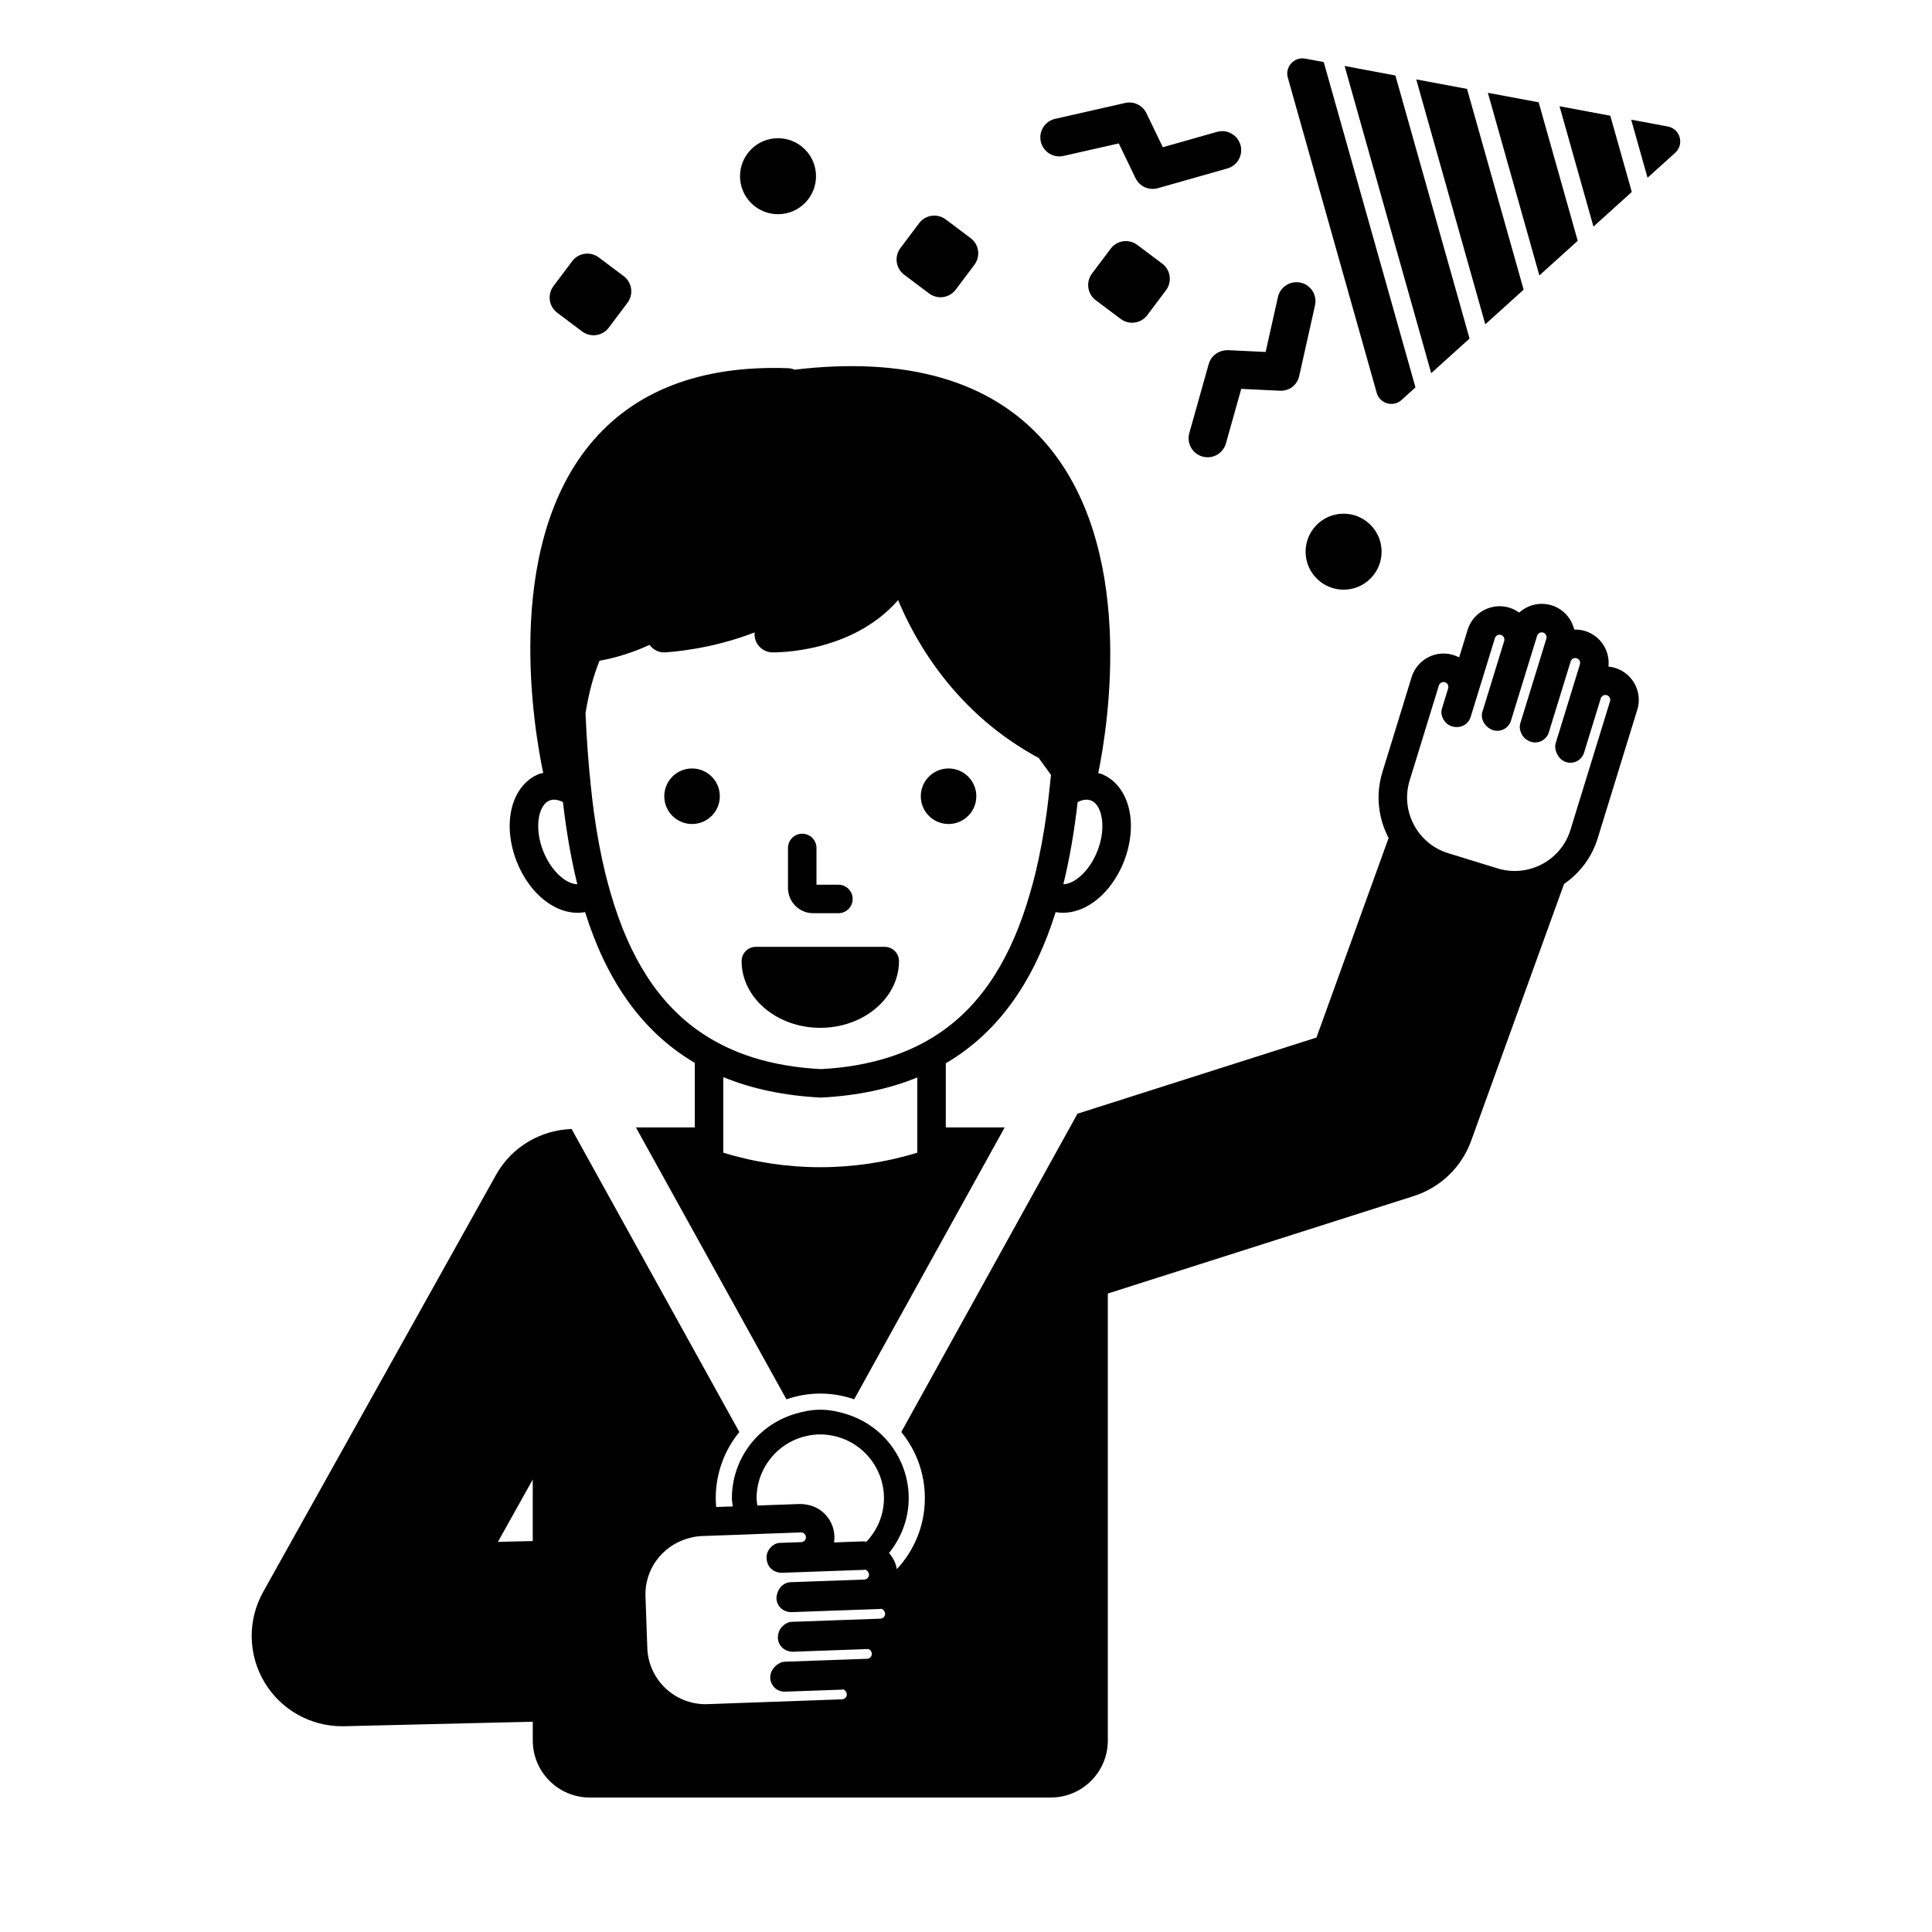
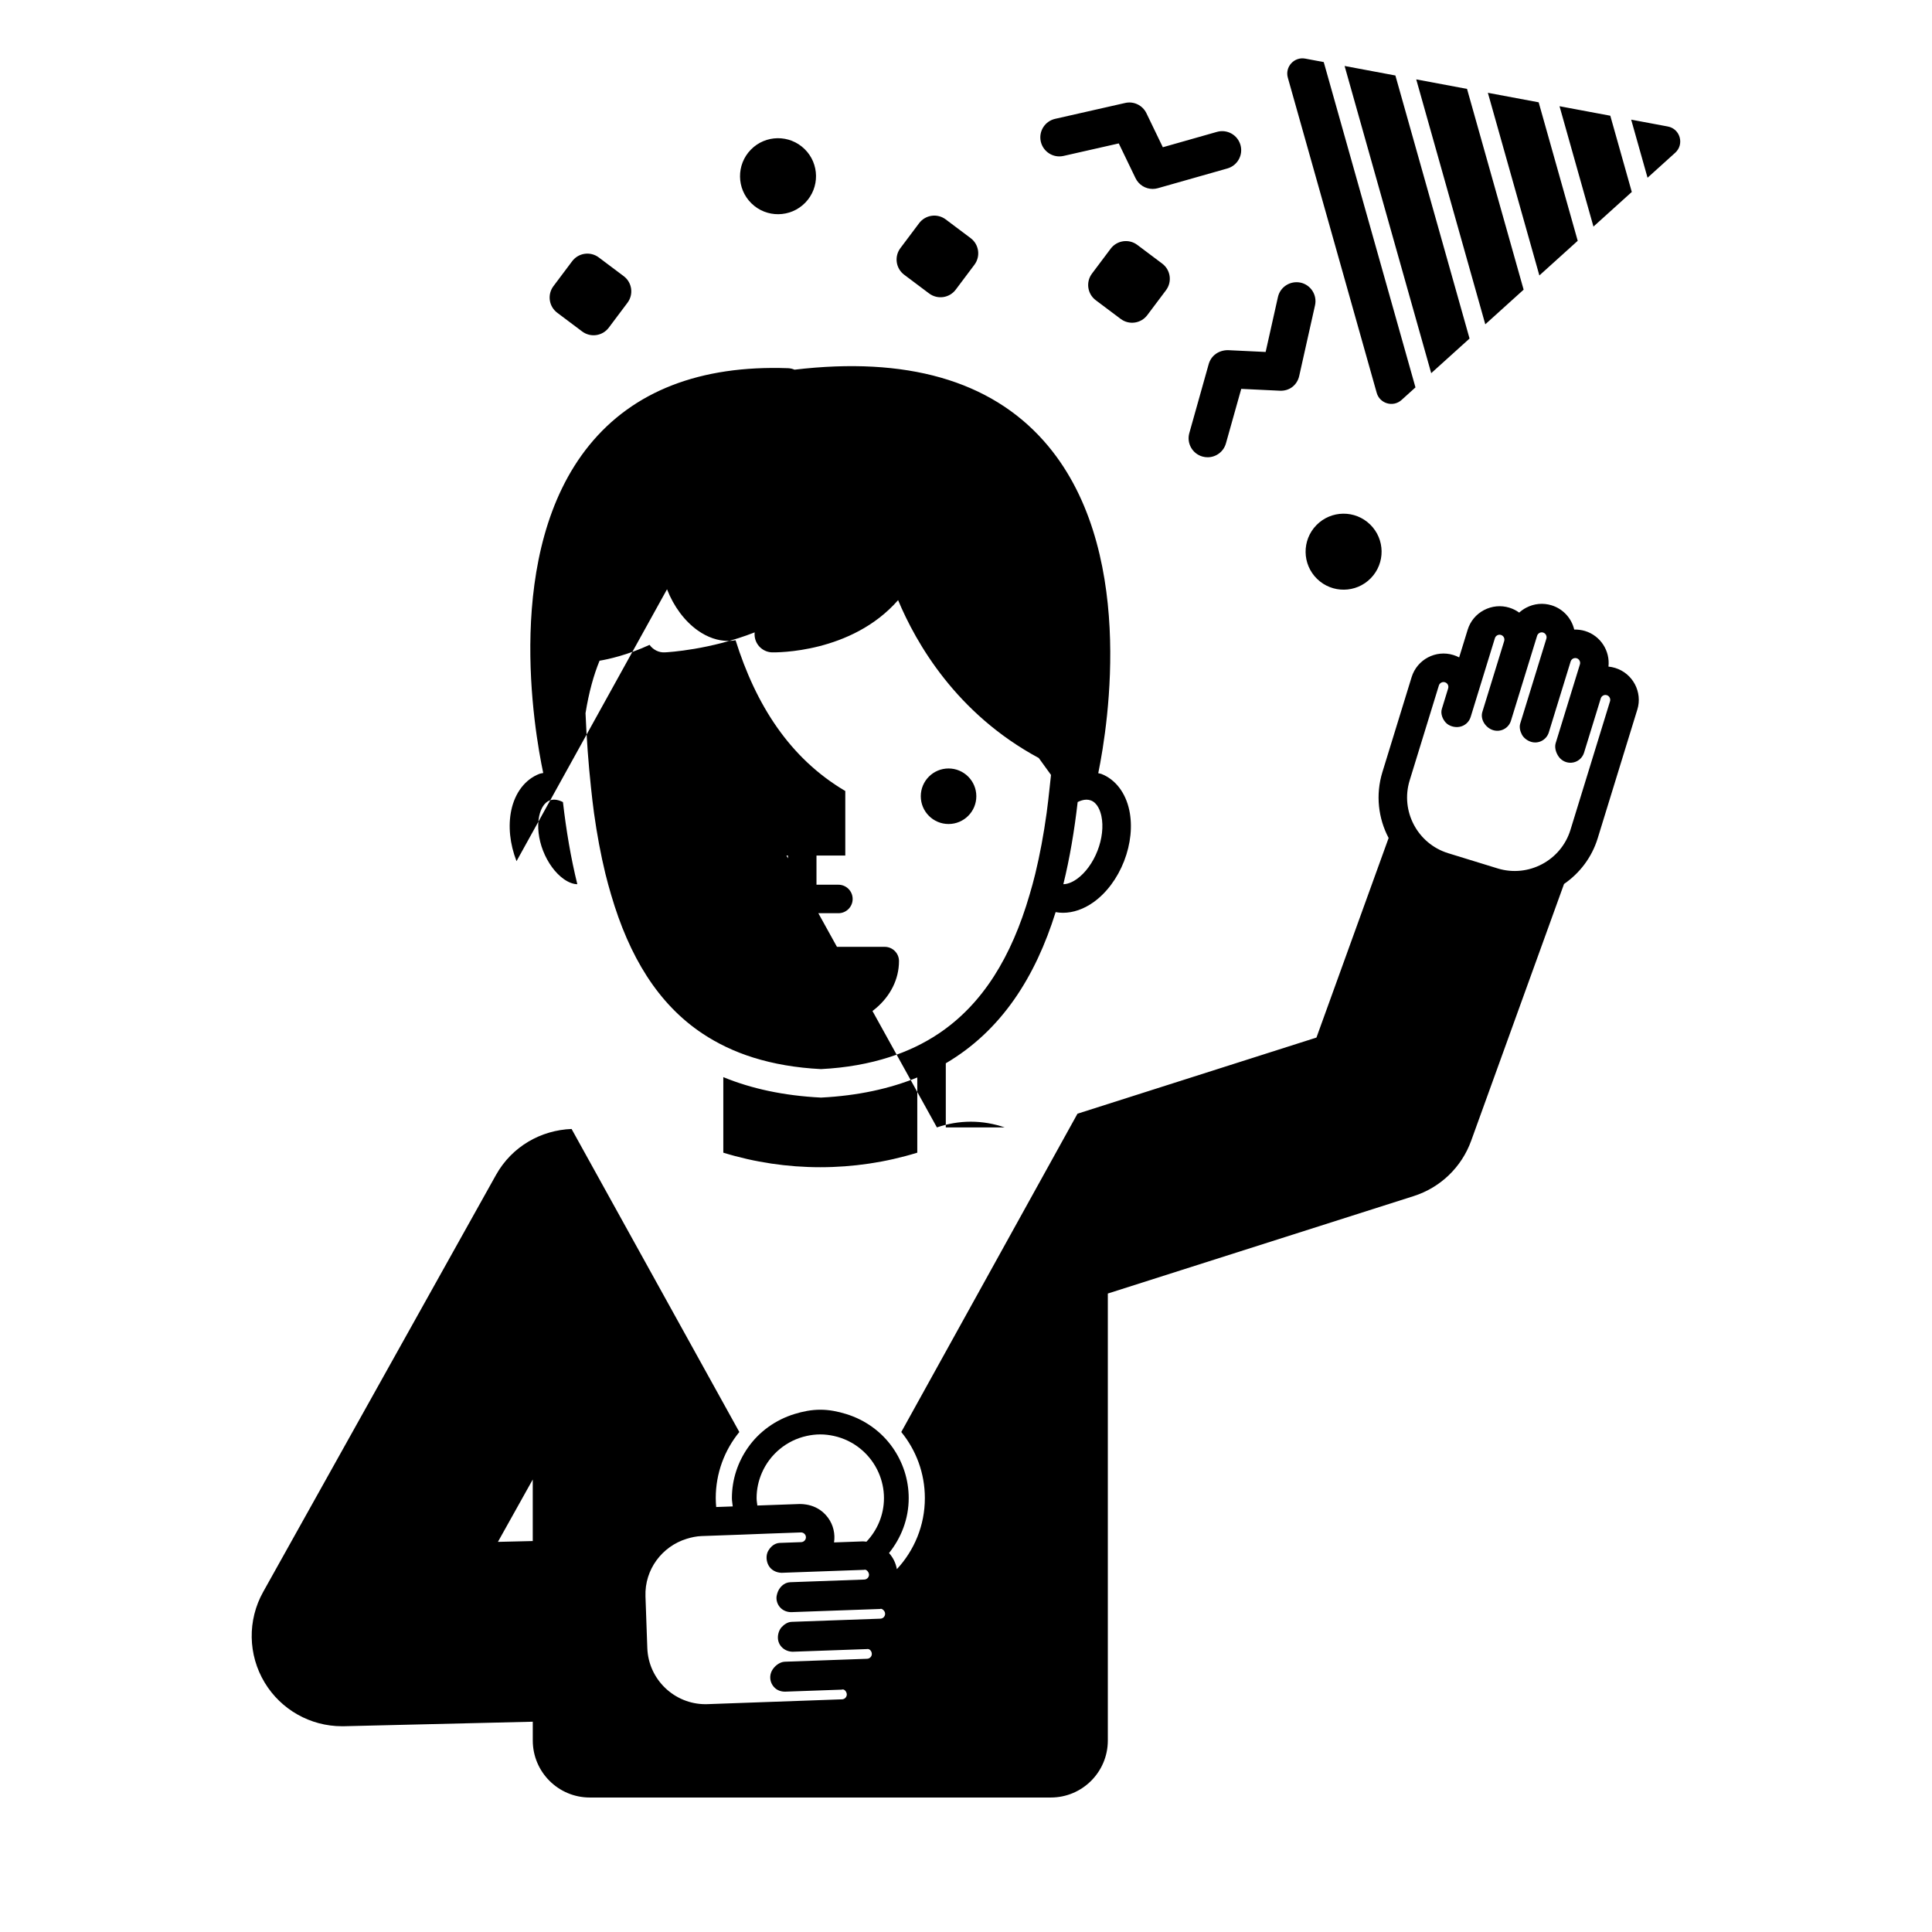
<svg xmlns="http://www.w3.org/2000/svg" fill="#000000" width="800px" height="800px" version="1.1" viewBox="144 144 512 512">
-   <path d="m419.82 181.52c-0.613-2.715 1.086-5.41 3.805-6.027l18.547-4.203c2.269-0.535 4.633 0.609 5.648 2.727l4.344 9.004 14.348-4.074c2.688-0.758 5.461 0.793 6.223 3.473 0.762 2.676-0.793 5.461-3.469 6.223l-18.426 5.231c-0.457 0.129-0.922 0.191-1.379 0.191-1.895 0-3.68-1.074-4.535-2.852l-4.441-9.207-14.637 3.316c-2.703 0.621-5.406-1.09-6.027-3.801zm44.504 58.949-5.144 18.309c-0.754 2.68 0.809 5.461 3.488 6.215 0.457 0.129 0.914 0.188 1.367 0.188 2.199 0 4.223-1.453 4.848-3.676l4.059-14.449 10.211 0.488c2.609 0.129 4.625-1.543 5.156-3.934l4.184-18.691c0.609-2.715-1.102-5.41-3.812-6.016-2.731-0.578-5.41 1.105-6.016 3.816l-3.258 14.555-9.984-0.477c-2.422-0.004-4.457 1.414-5.098 3.672zm-183.44 131.75c-1.777-4.559-2.266-9.359-1.383-13.516 0.992-4.66 3.691-8.164 7.406-9.609 0.34-0.133 0.707-0.152 1.055-0.246-2.379-11.234-10.656-58.707 12.18-86.836 11.656-14.355 29.41-21.262 52.668-20.438 0.613 0.02 1.203 0.156 1.746 0.395 29.602-3.512 51.82 2.848 66.07 18.898 24.594 27.699 17.082 75.031 14.422 88.039 0.27 0.082 0.551 0.09 0.816 0.191 3.715 1.445 6.414 4.949 7.41 9.609 0.879 4.156 0.391 8.953-1.383 13.516-1.777 4.555-4.66 8.422-8.121 10.887-2.59 1.84-5.387 2.789-8.07 2.789-0.656 0-1.309-0.059-1.945-0.176-5.356 17.133-14.305 31.363-29.109 40.062v16.992h15.605l-1.688 3.047-32.035 57.871-6.16 11.133c-2.82-0.969-5.832-1.516-8.98-1.516-3.148 0-6.16 0.551-8.98 1.516l-39.883-72.051h15.605v-17.098c-14.773-8.707-23.715-22.895-29.074-39.957-0.648 0.117-1.312 0.18-1.984 0.18-2.68 0-5.477-0.949-8.062-2.789-3.465-2.469-6.352-6.336-8.125-10.895zm155-11.941c-0.266-1.25-0.973-3.449-2.762-4.144-0.391-0.148-0.789-0.215-1.188-0.215-0.832 0-1.641 0.285-2.344 0.633-0.863 7.531-2.086 14.84-3.793 21.773 1.406-0.02 2.785-0.805 3.586-1.379 2.242-1.594 4.234-4.32 5.461-7.473 1.234-3.152 1.613-6.504 1.039-9.195zm-17.531 15.312c1.227-5.078 2.234-10.457 3.019-16.152 0.305-2.211 0.555-4.508 0.801-6.805 0.117-1.094 0.25-2.16 0.355-3.273l-3.25-4.488c-21.812-11.734-32.508-30.422-37.273-41.828-12.344 14.117-32.367 13.852-33.359 13.84-2.176-0.051-4.043-1.559-4.547-3.676-0.129-0.547-0.16-1.094-0.102-1.625-11.77 4.617-22.898 5.254-23.738 5.297-1.629 0.129-3.191-0.695-4.121-1.984-5.91 2.723-10.926 3.809-13.25 4.199-1.543 3.766-2.836 8.367-3.719 13.906 0.289 6.852 0.77 13.395 1.441 19.633 0.246 2.301 0.496 4.602 0.805 6.816 0.789 5.676 1.793 11.035 3.019 16.098 0.465 1.918 0.988 3.758 1.52 5.582 4.773 16.301 12.375 28.906 24.234 36.789 3.992 2.652 8.453 4.789 13.449 6.352 5.356 1.672 11.305 2.715 17.941 3.051 6.715-0.344 12.707-1.434 18.109-3.168 4.812-1.543 9.133-3.617 12.996-6.195 11.812-7.875 19.391-20.48 24.152-36.801 0.535-1.816 1.055-3.652 1.516-5.566zm-31.262 53.945c-7.269 2.973-15.699 4.836-25.512 5.336-9.973-0.504-18.531-2.394-25.895-5.422v20.023c16.676 5.137 34.73 5.137 51.406 0zm-99.164-60.062c1.23 3.152 3.219 5.879 5.461 7.473 1.266 0.898 2.519 1.363 3.609 1.379-1.711-6.934-2.941-14.238-3.809-21.77-0.707-0.352-1.516-0.641-2.352-0.641-0.398 0-0.797 0.066-1.188 0.215-1.301 0.508-2.309 2.016-2.758 4.144-0.57 2.695-0.195 6.047 1.035 9.199zm71.59 16.539h6.668c2.086 0 3.777-1.691 3.777-3.777 0-2.086-1.691-3.777-3.777-3.777h-5.809v-9.738c0-2.086-1.691-3.777-3.777-3.777-2.086 0-3.777 1.691-3.777 3.777v10.594c-0.004 3.691 3 6.699 6.695 6.699zm-32.117-38.359c-4.062 0-7.359 3.293-7.359 7.359 0 4.062 3.293 7.359 7.359 7.359 4.062 0 7.359-3.293 7.359-7.359 0-4.062-3.293-7.359-7.359-7.359zm67.977 0c-4.062 0-7.359 3.293-7.359 7.359 0 4.062 3.293 7.359 7.359 7.359 4.062 0 7.359-3.293 7.359-7.359 0-4.062-3.297-7.359-7.359-7.359zm-16.914 47.27h-34.152c-2.086 0-3.777 1.691-3.777 3.777 0 9.75 9.355 17.684 20.855 17.684s20.852-7.93 20.852-17.684c0.004-2.086-1.691-3.777-3.777-3.777zm199.44-62.863-10.496 34.094c-1.578 5.125-4.816 9.273-8.922 12.109l-24.613 68.055c-2.527 6.992-8.156 12.41-15.238 14.66l-81.047 25.82v118.45c0 8.348-6.766 15.113-15.113 15.113h-122.17c-8.348 0-15.113-6.766-15.113-15.113v-4.977l-49.988 1.195c-0.188 0.004-0.383 0.004-0.574 0.004-8.371 0-16.152-4.379-20.488-11.57-4.438-7.356-4.59-16.527-0.402-24.023l61.715-110.52c4.227-7.566 11.953-11.863 20.023-12.168l0.211 0.383 20.492 37.02 23.75 42.906c-3.902 4.773-6.25 10.871-6.25 17.52 0 0.797 0.055 1.578 0.117 2.356l4.387-0.156c-0.07-0.734-0.223-1.445-0.223-2.199 0-4.984 1.59-9.586 4.254-13.391 2.961-4.231 7.305-7.356 12.348-8.906 2.176-0.668 4.438-1.133 6.828-1.133s4.652 0.465 6.824 1.133c5.043 1.551 9.387 4.676 12.348 8.906 2.664 3.801 4.254 8.406 4.254 13.391 0 5.527-2.004 10.543-5.215 14.555 1.059 1.18 1.793 2.633 2.078 4.269 4.59-4.945 7.418-11.547 7.418-18.824 0-6.648-2.348-12.746-6.25-17.523l44.242-79.922 2.453-4.43 63.332-20.18 19.125-52.887c-2.738-5.195-3.504-11.43-1.645-17.473l7.742-25.168c1.438-4.656 6.387-7.289 11.055-5.852 0.535 0.164 1.055 0.379 1.539 0.633l2.254-7.324c0.688-2.25 2.223-4.102 4.32-5.207 2.102-1.105 4.488-1.332 6.734-0.641 0.949 0.293 1.824 0.734 2.602 1.301 0.551-0.5 1.168-0.934 1.84-1.289 2.09-1.109 4.488-1.332 6.734-0.645 3.102 0.953 5.305 3.469 6.008 6.422 0.934-0.008 1.934 0.098 2.887 0.391 4.117 1.266 6.648 5.293 6.188 9.43 0.594 0.055 1.195 0.176 1.785 0.355 4.668 1.441 7.297 6.398 5.863 11.055zm-237.78 218.65-4.606 0.164-5.594 0.199c-1.383 0.051-2.691 0.34-3.953 0.727-6.504 2-11.168 8.125-10.914 15.242l0.488 13.707c0.297 8.316 7.16 14.879 15.418 14.879 0.184 0 0.367 0 0.555-0.012l4.012-0.145 31.641-1.133c0.699-0.023 1.266-0.633 1.238-1.332-0.023-0.695-0.691-1.52-1.332-1.234l-15.043 0.535c-1.406 0.004-2.594-0.609-3.312-1.738-0.723-1.121-0.797-2.539-0.203-3.731 0.621-1.238 2.051-2.41 3.434-2.465l21.848-0.781c0.457-0.016 0.754-0.262 0.895-0.41 0.137-0.148 0.363-0.461 0.348-0.914-0.023-0.703-0.613-1.422-1.332-1.246l-19.648 0.703c-2.094-0.035-3.828-1.543-3.91-3.625-0.039-1.004 0.316-2.168 1-2.906 0.68-0.734 1.625-1.352 2.629-1.391l23.543-0.84c0.457-0.016 0.754-0.262 0.891-0.41 0.137-0.148 0.367-0.469 0.348-0.922-0.016-0.457-0.266-0.758-0.41-0.895-0.148-0.137-0.453-0.508-0.922-0.344l-23.543 0.84c-1.012-0.004-1.98-0.336-2.715-1.02s-1.168-1.633-1.199-2.633c-0.016-0.457 0.082-0.906 0.215-1.344 0.477-1.562 1.789-2.871 3.414-2.934l1.062-0.039 18.59-0.668c0.457-0.016 0.754-0.266 0.895-0.414 0.137-0.148 0.363-0.461 0.348-0.914-0.008-0.219-0.094-0.434-0.203-0.637-0.246-0.438-0.68-0.762-1.133-0.605l-21.844 0.781c-1.418-0.039-2.742-0.699-3.434-1.934-0.645-1.145-0.75-2.731-0.102-3.883 0.477-0.852 1.203-1.566 2.082-1.902 0.305-0.117 0.629-0.191 0.969-0.203l5.707-0.203c0.695-0.023 1.262-0.633 1.238-1.332-0.016-0.453-0.266-0.754-0.414-0.887-0.145-0.133-0.441-0.355-0.875-0.355-0.016 0-0.031 0-0.047 0.004l-8.84 0.316zm4.582-7.731 5.891-0.211 5.375-0.191c0.57 0 1.133 0.051 1.684 0.141 1.73 0.281 3.34 1.008 4.652 2.231 1.734 1.613 2.734 3.797 2.816 6.156 0.02 0.566-0.016 1.121-0.098 1.656l7.656-0.277c0.32 0 0.625 0.055 0.934 0.086 2.859-3.023 4.644-7.078 4.644-11.559 0-2.387-0.512-4.648-1.406-6.707-2.137-4.906-6.535-8.598-11.871-9.762-1.164-0.254-2.363-0.406-3.598-0.406-1.238 0-2.438 0.152-3.602 0.406-5.34 1.168-9.738 4.856-11.871 9.766-0.895 2.059-1.406 4.32-1.406 6.703 0 0.676 0.125 1.316 0.199 1.969zm-59.52 9.414v-16.309l-9.23 16.527zm275-188.46 5.883-19.117 4.609-14.98c0.203-0.664-0.188-1.406-0.855-1.609-0.43-0.137-0.801 0.004-0.973 0.098-0.176 0.094-0.496 0.316-0.629 0.75l-3.598 11.691-0.832 2.703c-0.395 1.273-1.426 2.25-2.723 2.562-1.293 0.316-2.656-0.078-3.598-1.031-0.965-0.992-1.609-2.734-1.199-4.055l2.457-7.981 3.973-12.91c0.207-0.668-0.188-1.406-0.852-1.609-0.438-0.129-0.809 0.004-0.98 0.098-0.176 0.094-0.496 0.316-0.629 0.75l-3.699 12.016-2.086 6.781c-0.613 1.988-2.734 3.121-4.715 2.5-0.961-0.293-1.945-1.012-2.41-1.898-0.473-0.887-0.746-1.977-0.453-2.938l2.41-7.824 4.523-14.688c0.203-0.664-0.188-1.402-0.855-1.609-0.434-0.137-0.797 0.004-0.973 0.098-0.176 0.094-0.496 0.316-0.629 0.75v0.004l-4.562 14.816-2.371 7.699c-0.297 0.961-0.961 1.766-1.852 2.231-0.891 0.469-1.922 0.562-2.887 0.262-1.988-0.621-3.449-2.84-2.84-4.828l1.602-5.195 4.188-13.598c0.133-0.438-0.004-0.801-0.098-0.98-0.094-0.176-0.316-0.496-0.754-0.629-0.422-0.137-0.809 0.004-0.98 0.098-0.176 0.094-0.496 0.316-0.629 0.75l-4.656 15.129-1.773 5.766c-0.418 1.352-1.555 2.359-2.945 2.609-1.266 0.238-2.828-0.184-3.699-1.172-0.402-0.453-0.711-0.984-0.906-1.543-0.227-0.656-0.293-1.352-0.086-2.031l1.676-5.457c0.133-0.441 0-0.801-0.094-0.98-0.098-0.176-0.32-0.496-0.758-0.629-0.117-0.035-0.242-0.055-0.363-0.055-0.551 0-1.078 0.363-1.246 0.906l-7.383 23.996-0.359 1.168c-2.504 8.129 2.078 16.785 10.211 19.289l13.113 4.035c8.113 2.492 16.777-2.078 19.285-10.207zm25.805-186.41-9.711-1.816 4.34 15.395 7.332-6.625c2.473-2.238 1.316-6.344-1.961-6.953zm-52.543 56.191-19.652-69.707-13.461-2.523 22.953 81.41zm28.664-25.898-10.348-36.703-13.461-2.519 13.648 48.402zm-53.27 40.285c0.809 2.875 4.363 3.902 6.582 1.898l3.691-3.336-24.309-86.211-4.894-0.918c-2.938-0.547-5.434 2.18-4.621 5.055zm38.938-27.336-15-53.207-13.461-2.519 18.301 64.906zm28.664-25.898-5.695-20.199-13.457-2.519 8.992 31.898zm-138.1 15.035-4.957 6.602c-1.672 2.227-1.223 5.383 1.004 7.055l6.602 4.957c2.227 1.672 5.383 1.223 7.055-1.004l4.957-6.602c1.672-2.227 1.223-5.383-1.004-7.055l-6.602-4.957c-2.227-1.668-5.383-1.219-7.055 1.004zm-48.121 11.863c2.227 1.672 5.383 1.223 7.055-1.004l4.957-6.602c1.672-2.227 1.223-5.383-1.004-7.055l-6.602-4.957c-2.227-1.672-5.383-1.223-7.055 1.004l-4.957 6.602c-1.672 2.227-1.223 5.383 1.004 7.055zm-91.945 10.074c2.227 1.672 5.383 1.223 7.055-1.004l4.957-6.602c1.672-2.227 1.223-5.383-1.004-7.055l-6.602-4.957c-2.227-1.672-5.383-1.223-7.055 1.004l-4.957 6.602c-1.672 2.227-1.223 5.383 1.004 7.055zm59.105-34.102c3.891-3.977 3.82-10.352-0.156-14.238-3.977-3.891-10.352-3.82-14.238 0.156-3.891 3.977-3.82 10.352 0.156 14.238 3.973 3.891 10.348 3.82 14.238-0.156zm135.49 85.422c-3.891 3.977-3.82 10.352 0.156 14.238 3.977 3.891 10.352 3.82 14.238-0.156 3.891-3.977 3.82-10.352-0.156-14.238-3.973-3.891-10.348-3.82-14.238 0.156z" />
+   <path d="m419.82 181.52c-0.613-2.715 1.086-5.41 3.805-6.027l18.547-4.203c2.269-0.535 4.633 0.609 5.648 2.727l4.344 9.004 14.348-4.074c2.688-0.758 5.461 0.793 6.223 3.473 0.762 2.676-0.793 5.461-3.469 6.223l-18.426 5.231c-0.457 0.129-0.922 0.191-1.379 0.191-1.895 0-3.68-1.074-4.535-2.852l-4.441-9.207-14.637 3.316c-2.703 0.621-5.406-1.09-6.027-3.801zm44.504 58.949-5.144 18.309c-0.754 2.68 0.809 5.461 3.488 6.215 0.457 0.129 0.914 0.188 1.367 0.188 2.199 0 4.223-1.453 4.848-3.676l4.059-14.449 10.211 0.488c2.609 0.129 4.625-1.543 5.156-3.934l4.184-18.691c0.609-2.715-1.102-5.41-3.812-6.016-2.731-0.578-5.41 1.105-6.016 3.816l-3.258 14.555-9.984-0.477c-2.422-0.004-4.457 1.414-5.098 3.672zm-183.44 131.75c-1.777-4.559-2.266-9.359-1.383-13.516 0.992-4.66 3.691-8.164 7.406-9.609 0.34-0.133 0.707-0.152 1.055-0.246-2.379-11.234-10.656-58.707 12.18-86.836 11.656-14.355 29.41-21.262 52.668-20.438 0.613 0.02 1.203 0.156 1.746 0.395 29.602-3.512 51.82 2.848 66.07 18.898 24.594 27.699 17.082 75.031 14.422 88.039 0.27 0.082 0.551 0.09 0.816 0.191 3.715 1.445 6.414 4.949 7.41 9.609 0.879 4.156 0.391 8.953-1.383 13.516-1.777 4.555-4.66 8.422-8.121 10.887-2.59 1.84-5.387 2.789-8.07 2.789-0.656 0-1.309-0.059-1.945-0.176-5.356 17.133-14.305 31.363-29.109 40.062v16.992h15.605c-2.82-0.969-5.832-1.516-8.98-1.516-3.148 0-6.16 0.551-8.98 1.516l-39.883-72.051h15.605v-17.098c-14.773-8.707-23.715-22.895-29.074-39.957-0.648 0.117-1.312 0.18-1.984 0.18-2.68 0-5.477-0.949-8.062-2.789-3.465-2.469-6.352-6.336-8.125-10.895zm155-11.941c-0.266-1.25-0.973-3.449-2.762-4.144-0.391-0.148-0.789-0.215-1.188-0.215-0.832 0-1.641 0.285-2.344 0.633-0.863 7.531-2.086 14.84-3.793 21.773 1.406-0.02 2.785-0.805 3.586-1.379 2.242-1.594 4.234-4.32 5.461-7.473 1.234-3.152 1.613-6.504 1.039-9.195zm-17.531 15.312c1.227-5.078 2.234-10.457 3.019-16.152 0.305-2.211 0.555-4.508 0.801-6.805 0.117-1.094 0.25-2.16 0.355-3.273l-3.25-4.488c-21.812-11.734-32.508-30.422-37.273-41.828-12.344 14.117-32.367 13.852-33.359 13.84-2.176-0.051-4.043-1.559-4.547-3.676-0.129-0.547-0.16-1.094-0.102-1.625-11.77 4.617-22.898 5.254-23.738 5.297-1.629 0.129-3.191-0.695-4.121-1.984-5.91 2.723-10.926 3.809-13.25 4.199-1.543 3.766-2.836 8.367-3.719 13.906 0.289 6.852 0.77 13.395 1.441 19.633 0.246 2.301 0.496 4.602 0.805 6.816 0.789 5.676 1.793 11.035 3.019 16.098 0.465 1.918 0.988 3.758 1.52 5.582 4.773 16.301 12.375 28.906 24.234 36.789 3.992 2.652 8.453 4.789 13.449 6.352 5.356 1.672 11.305 2.715 17.941 3.051 6.715-0.344 12.707-1.434 18.109-3.168 4.812-1.543 9.133-3.617 12.996-6.195 11.812-7.875 19.391-20.48 24.152-36.801 0.535-1.816 1.055-3.652 1.516-5.566zm-31.262 53.945c-7.269 2.973-15.699 4.836-25.512 5.336-9.973-0.504-18.531-2.394-25.895-5.422v20.023c16.676 5.137 34.73 5.137 51.406 0zm-99.164-60.062c1.23 3.152 3.219 5.879 5.461 7.473 1.266 0.898 2.519 1.363 3.609 1.379-1.711-6.934-2.941-14.238-3.809-21.77-0.707-0.352-1.516-0.641-2.352-0.641-0.398 0-0.797 0.066-1.188 0.215-1.301 0.508-2.309 2.016-2.758 4.144-0.57 2.695-0.195 6.047 1.035 9.199zm71.59 16.539h6.668c2.086 0 3.777-1.691 3.777-3.777 0-2.086-1.691-3.777-3.777-3.777h-5.809v-9.738c0-2.086-1.691-3.777-3.777-3.777-2.086 0-3.777 1.691-3.777 3.777v10.594c-0.004 3.691 3 6.699 6.695 6.699zm-32.117-38.359c-4.062 0-7.359 3.293-7.359 7.359 0 4.062 3.293 7.359 7.359 7.359 4.062 0 7.359-3.293 7.359-7.359 0-4.062-3.293-7.359-7.359-7.359zm67.977 0c-4.062 0-7.359 3.293-7.359 7.359 0 4.062 3.293 7.359 7.359 7.359 4.062 0 7.359-3.293 7.359-7.359 0-4.062-3.297-7.359-7.359-7.359zm-16.914 47.27h-34.152c-2.086 0-3.777 1.691-3.777 3.777 0 9.75 9.355 17.684 20.855 17.684s20.852-7.93 20.852-17.684c0.004-2.086-1.691-3.777-3.777-3.777zm199.44-62.863-10.496 34.094c-1.578 5.125-4.816 9.273-8.922 12.109l-24.613 68.055c-2.527 6.992-8.156 12.41-15.238 14.66l-81.047 25.82v118.45c0 8.348-6.766 15.113-15.113 15.113h-122.17c-8.348 0-15.113-6.766-15.113-15.113v-4.977l-49.988 1.195c-0.188 0.004-0.383 0.004-0.574 0.004-8.371 0-16.152-4.379-20.488-11.57-4.438-7.356-4.59-16.527-0.402-24.023l61.715-110.52c4.227-7.566 11.953-11.863 20.023-12.168l0.211 0.383 20.492 37.02 23.75 42.906c-3.902 4.773-6.25 10.871-6.25 17.52 0 0.797 0.055 1.578 0.117 2.356l4.387-0.156c-0.07-0.734-0.223-1.445-0.223-2.199 0-4.984 1.59-9.586 4.254-13.391 2.961-4.231 7.305-7.356 12.348-8.906 2.176-0.668 4.438-1.133 6.828-1.133s4.652 0.465 6.824 1.133c5.043 1.551 9.387 4.676 12.348 8.906 2.664 3.801 4.254 8.406 4.254 13.391 0 5.527-2.004 10.543-5.215 14.555 1.059 1.18 1.793 2.633 2.078 4.269 4.59-4.945 7.418-11.547 7.418-18.824 0-6.648-2.348-12.746-6.25-17.523l44.242-79.922 2.453-4.43 63.332-20.18 19.125-52.887c-2.738-5.195-3.504-11.43-1.645-17.473l7.742-25.168c1.438-4.656 6.387-7.289 11.055-5.852 0.535 0.164 1.055 0.379 1.539 0.633l2.254-7.324c0.688-2.25 2.223-4.102 4.32-5.207 2.102-1.105 4.488-1.332 6.734-0.641 0.949 0.293 1.824 0.734 2.602 1.301 0.551-0.5 1.168-0.934 1.84-1.289 2.09-1.109 4.488-1.332 6.734-0.645 3.102 0.953 5.305 3.469 6.008 6.422 0.934-0.008 1.934 0.098 2.887 0.391 4.117 1.266 6.648 5.293 6.188 9.43 0.594 0.055 1.195 0.176 1.785 0.355 4.668 1.441 7.297 6.398 5.863 11.055zm-237.78 218.65-4.606 0.164-5.594 0.199c-1.383 0.051-2.691 0.34-3.953 0.727-6.504 2-11.168 8.125-10.914 15.242l0.488 13.707c0.297 8.316 7.16 14.879 15.418 14.879 0.184 0 0.367 0 0.555-0.012l4.012-0.145 31.641-1.133c0.699-0.023 1.266-0.633 1.238-1.332-0.023-0.695-0.691-1.52-1.332-1.234l-15.043 0.535c-1.406 0.004-2.594-0.609-3.312-1.738-0.723-1.121-0.797-2.539-0.203-3.731 0.621-1.238 2.051-2.41 3.434-2.465l21.848-0.781c0.457-0.016 0.754-0.262 0.895-0.41 0.137-0.148 0.363-0.461 0.348-0.914-0.023-0.703-0.613-1.422-1.332-1.246l-19.648 0.703c-2.094-0.035-3.828-1.543-3.91-3.625-0.039-1.004 0.316-2.168 1-2.906 0.68-0.734 1.625-1.352 2.629-1.391l23.543-0.84c0.457-0.016 0.754-0.262 0.891-0.41 0.137-0.148 0.367-0.469 0.348-0.922-0.016-0.457-0.266-0.758-0.41-0.895-0.148-0.137-0.453-0.508-0.922-0.344l-23.543 0.84c-1.012-0.004-1.98-0.336-2.715-1.02s-1.168-1.633-1.199-2.633c-0.016-0.457 0.082-0.906 0.215-1.344 0.477-1.562 1.789-2.871 3.414-2.934l1.062-0.039 18.59-0.668c0.457-0.016 0.754-0.266 0.895-0.414 0.137-0.148 0.363-0.461 0.348-0.914-0.008-0.219-0.094-0.434-0.203-0.637-0.246-0.438-0.68-0.762-1.133-0.605l-21.844 0.781c-1.418-0.039-2.742-0.699-3.434-1.934-0.645-1.145-0.75-2.731-0.102-3.883 0.477-0.852 1.203-1.566 2.082-1.902 0.305-0.117 0.629-0.191 0.969-0.203l5.707-0.203c0.695-0.023 1.262-0.633 1.238-1.332-0.016-0.453-0.266-0.754-0.414-0.887-0.145-0.133-0.441-0.355-0.875-0.355-0.016 0-0.031 0-0.047 0.004l-8.84 0.316zm4.582-7.731 5.891-0.211 5.375-0.191c0.57 0 1.133 0.051 1.684 0.141 1.73 0.281 3.34 1.008 4.652 2.231 1.734 1.613 2.734 3.797 2.816 6.156 0.02 0.566-0.016 1.121-0.098 1.656l7.656-0.277c0.32 0 0.625 0.055 0.934 0.086 2.859-3.023 4.644-7.078 4.644-11.559 0-2.387-0.512-4.648-1.406-6.707-2.137-4.906-6.535-8.598-11.871-9.762-1.164-0.254-2.363-0.406-3.598-0.406-1.238 0-2.438 0.152-3.602 0.406-5.34 1.168-9.738 4.856-11.871 9.766-0.895 2.059-1.406 4.32-1.406 6.703 0 0.676 0.125 1.316 0.199 1.969zm-59.52 9.414v-16.309l-9.23 16.527zm275-188.46 5.883-19.117 4.609-14.98c0.203-0.664-0.188-1.406-0.855-1.609-0.43-0.137-0.801 0.004-0.973 0.098-0.176 0.094-0.496 0.316-0.629 0.75l-3.598 11.691-0.832 2.703c-0.395 1.273-1.426 2.25-2.723 2.562-1.293 0.316-2.656-0.078-3.598-1.031-0.965-0.992-1.609-2.734-1.199-4.055l2.457-7.981 3.973-12.91c0.207-0.668-0.188-1.406-0.852-1.609-0.438-0.129-0.809 0.004-0.98 0.098-0.176 0.094-0.496 0.316-0.629 0.75l-3.699 12.016-2.086 6.781c-0.613 1.988-2.734 3.121-4.715 2.5-0.961-0.293-1.945-1.012-2.41-1.898-0.473-0.887-0.746-1.977-0.453-2.938l2.41-7.824 4.523-14.688c0.203-0.664-0.188-1.402-0.855-1.609-0.434-0.137-0.797 0.004-0.973 0.098-0.176 0.094-0.496 0.316-0.629 0.75v0.004l-4.562 14.816-2.371 7.699c-0.297 0.961-0.961 1.766-1.852 2.231-0.891 0.469-1.922 0.562-2.887 0.262-1.988-0.621-3.449-2.84-2.84-4.828l1.602-5.195 4.188-13.598c0.133-0.438-0.004-0.801-0.098-0.98-0.094-0.176-0.316-0.496-0.754-0.629-0.422-0.137-0.809 0.004-0.98 0.098-0.176 0.094-0.496 0.316-0.629 0.75l-4.656 15.129-1.773 5.766c-0.418 1.352-1.555 2.359-2.945 2.609-1.266 0.238-2.828-0.184-3.699-1.172-0.402-0.453-0.711-0.984-0.906-1.543-0.227-0.656-0.293-1.352-0.086-2.031l1.676-5.457c0.133-0.441 0-0.801-0.094-0.98-0.098-0.176-0.32-0.496-0.758-0.629-0.117-0.035-0.242-0.055-0.363-0.055-0.551 0-1.078 0.363-1.246 0.906l-7.383 23.996-0.359 1.168c-2.504 8.129 2.078 16.785 10.211 19.289l13.113 4.035c8.113 2.492 16.777-2.078 19.285-10.207zm25.805-186.41-9.711-1.816 4.34 15.395 7.332-6.625c2.473-2.238 1.316-6.344-1.961-6.953zm-52.543 56.191-19.652-69.707-13.461-2.523 22.953 81.41zm28.664-25.898-10.348-36.703-13.461-2.519 13.648 48.402zm-53.27 40.285c0.809 2.875 4.363 3.902 6.582 1.898l3.691-3.336-24.309-86.211-4.894-0.918c-2.938-0.547-5.434 2.18-4.621 5.055zm38.938-27.336-15-53.207-13.461-2.519 18.301 64.906zm28.664-25.898-5.695-20.199-13.457-2.519 8.992 31.898zm-138.1 15.035-4.957 6.602c-1.672 2.227-1.223 5.383 1.004 7.055l6.602 4.957c2.227 1.672 5.383 1.223 7.055-1.004l4.957-6.602c1.672-2.227 1.223-5.383-1.004-7.055l-6.602-4.957c-2.227-1.668-5.383-1.219-7.055 1.004zm-48.121 11.863c2.227 1.672 5.383 1.223 7.055-1.004l4.957-6.602c1.672-2.227 1.223-5.383-1.004-7.055l-6.602-4.957c-2.227-1.672-5.383-1.223-7.055 1.004l-4.957 6.602c-1.672 2.227-1.223 5.383 1.004 7.055zm-91.945 10.074c2.227 1.672 5.383 1.223 7.055-1.004l4.957-6.602c1.672-2.227 1.223-5.383-1.004-7.055l-6.602-4.957c-2.227-1.672-5.383-1.223-7.055 1.004l-4.957 6.602c-1.672 2.227-1.223 5.383 1.004 7.055zm59.105-34.102c3.891-3.977 3.82-10.352-0.156-14.238-3.977-3.891-10.352-3.82-14.238 0.156-3.891 3.977-3.82 10.352 0.156 14.238 3.973 3.891 10.348 3.82 14.238-0.156zm135.49 85.422c-3.891 3.977-3.82 10.352 0.156 14.238 3.977 3.891 10.352 3.82 14.238-0.156 3.891-3.977 3.82-10.352-0.156-14.238-3.973-3.891-10.348-3.82-14.238 0.156z" />
</svg>